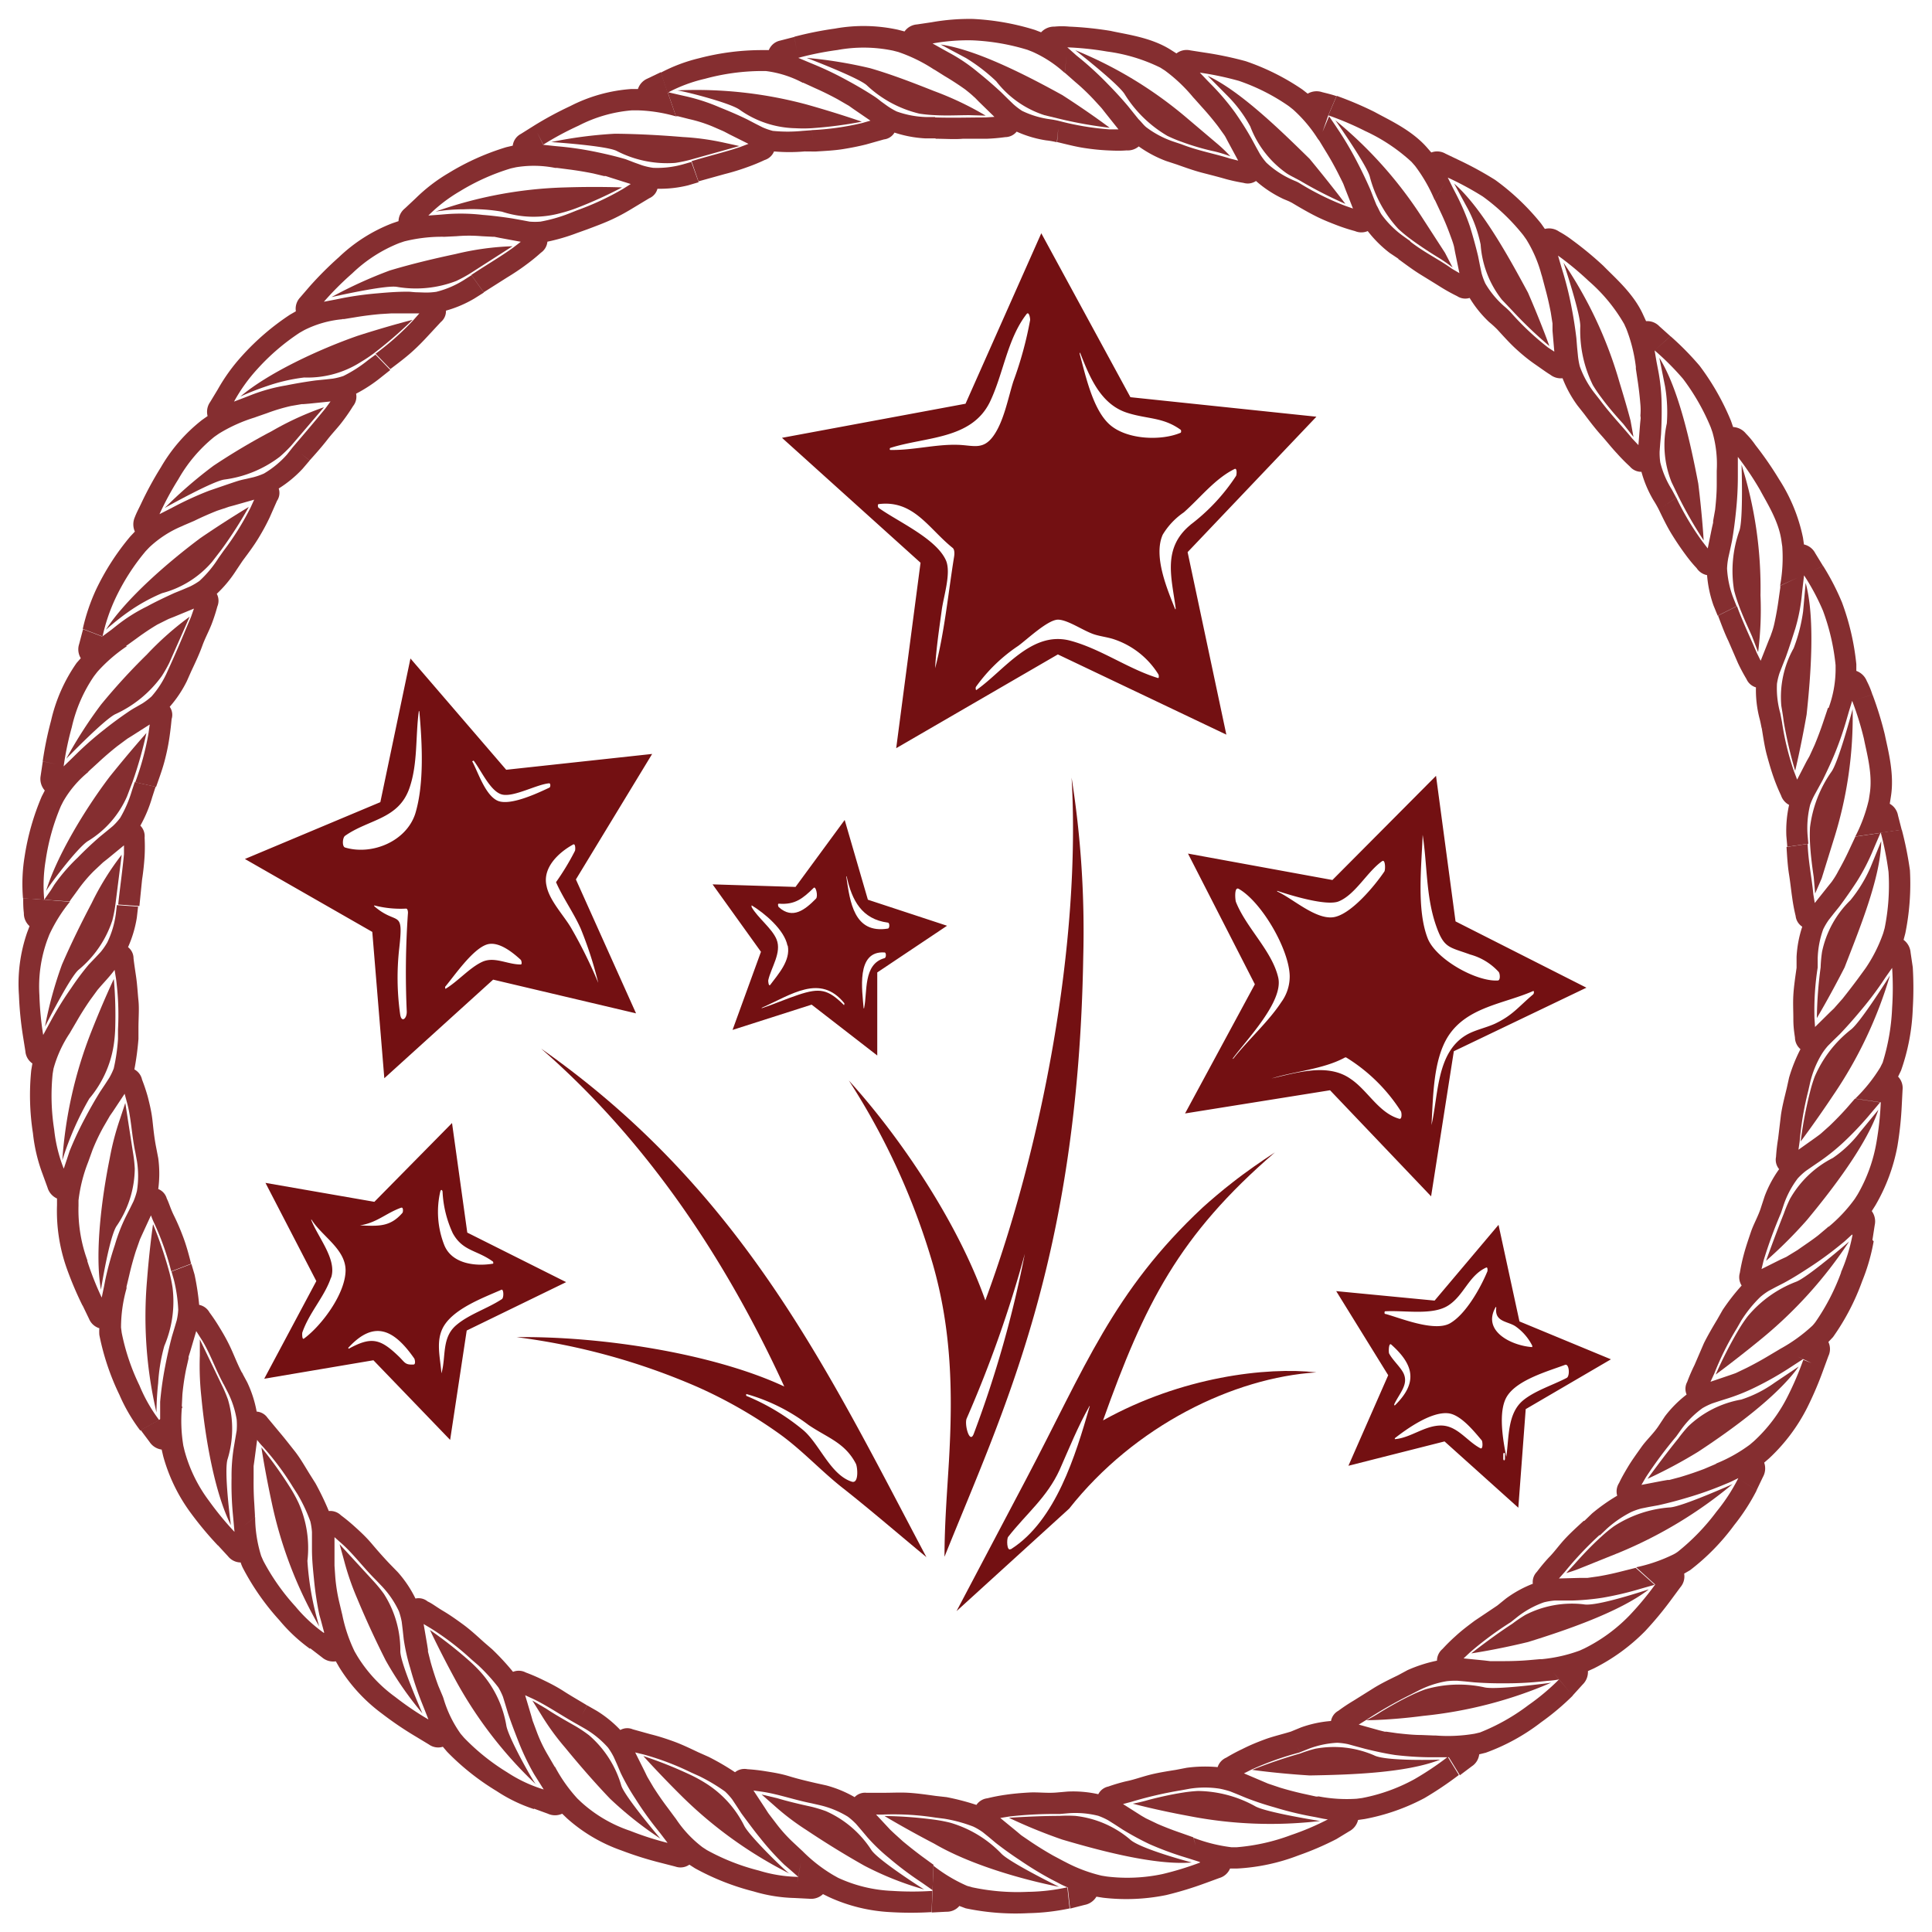
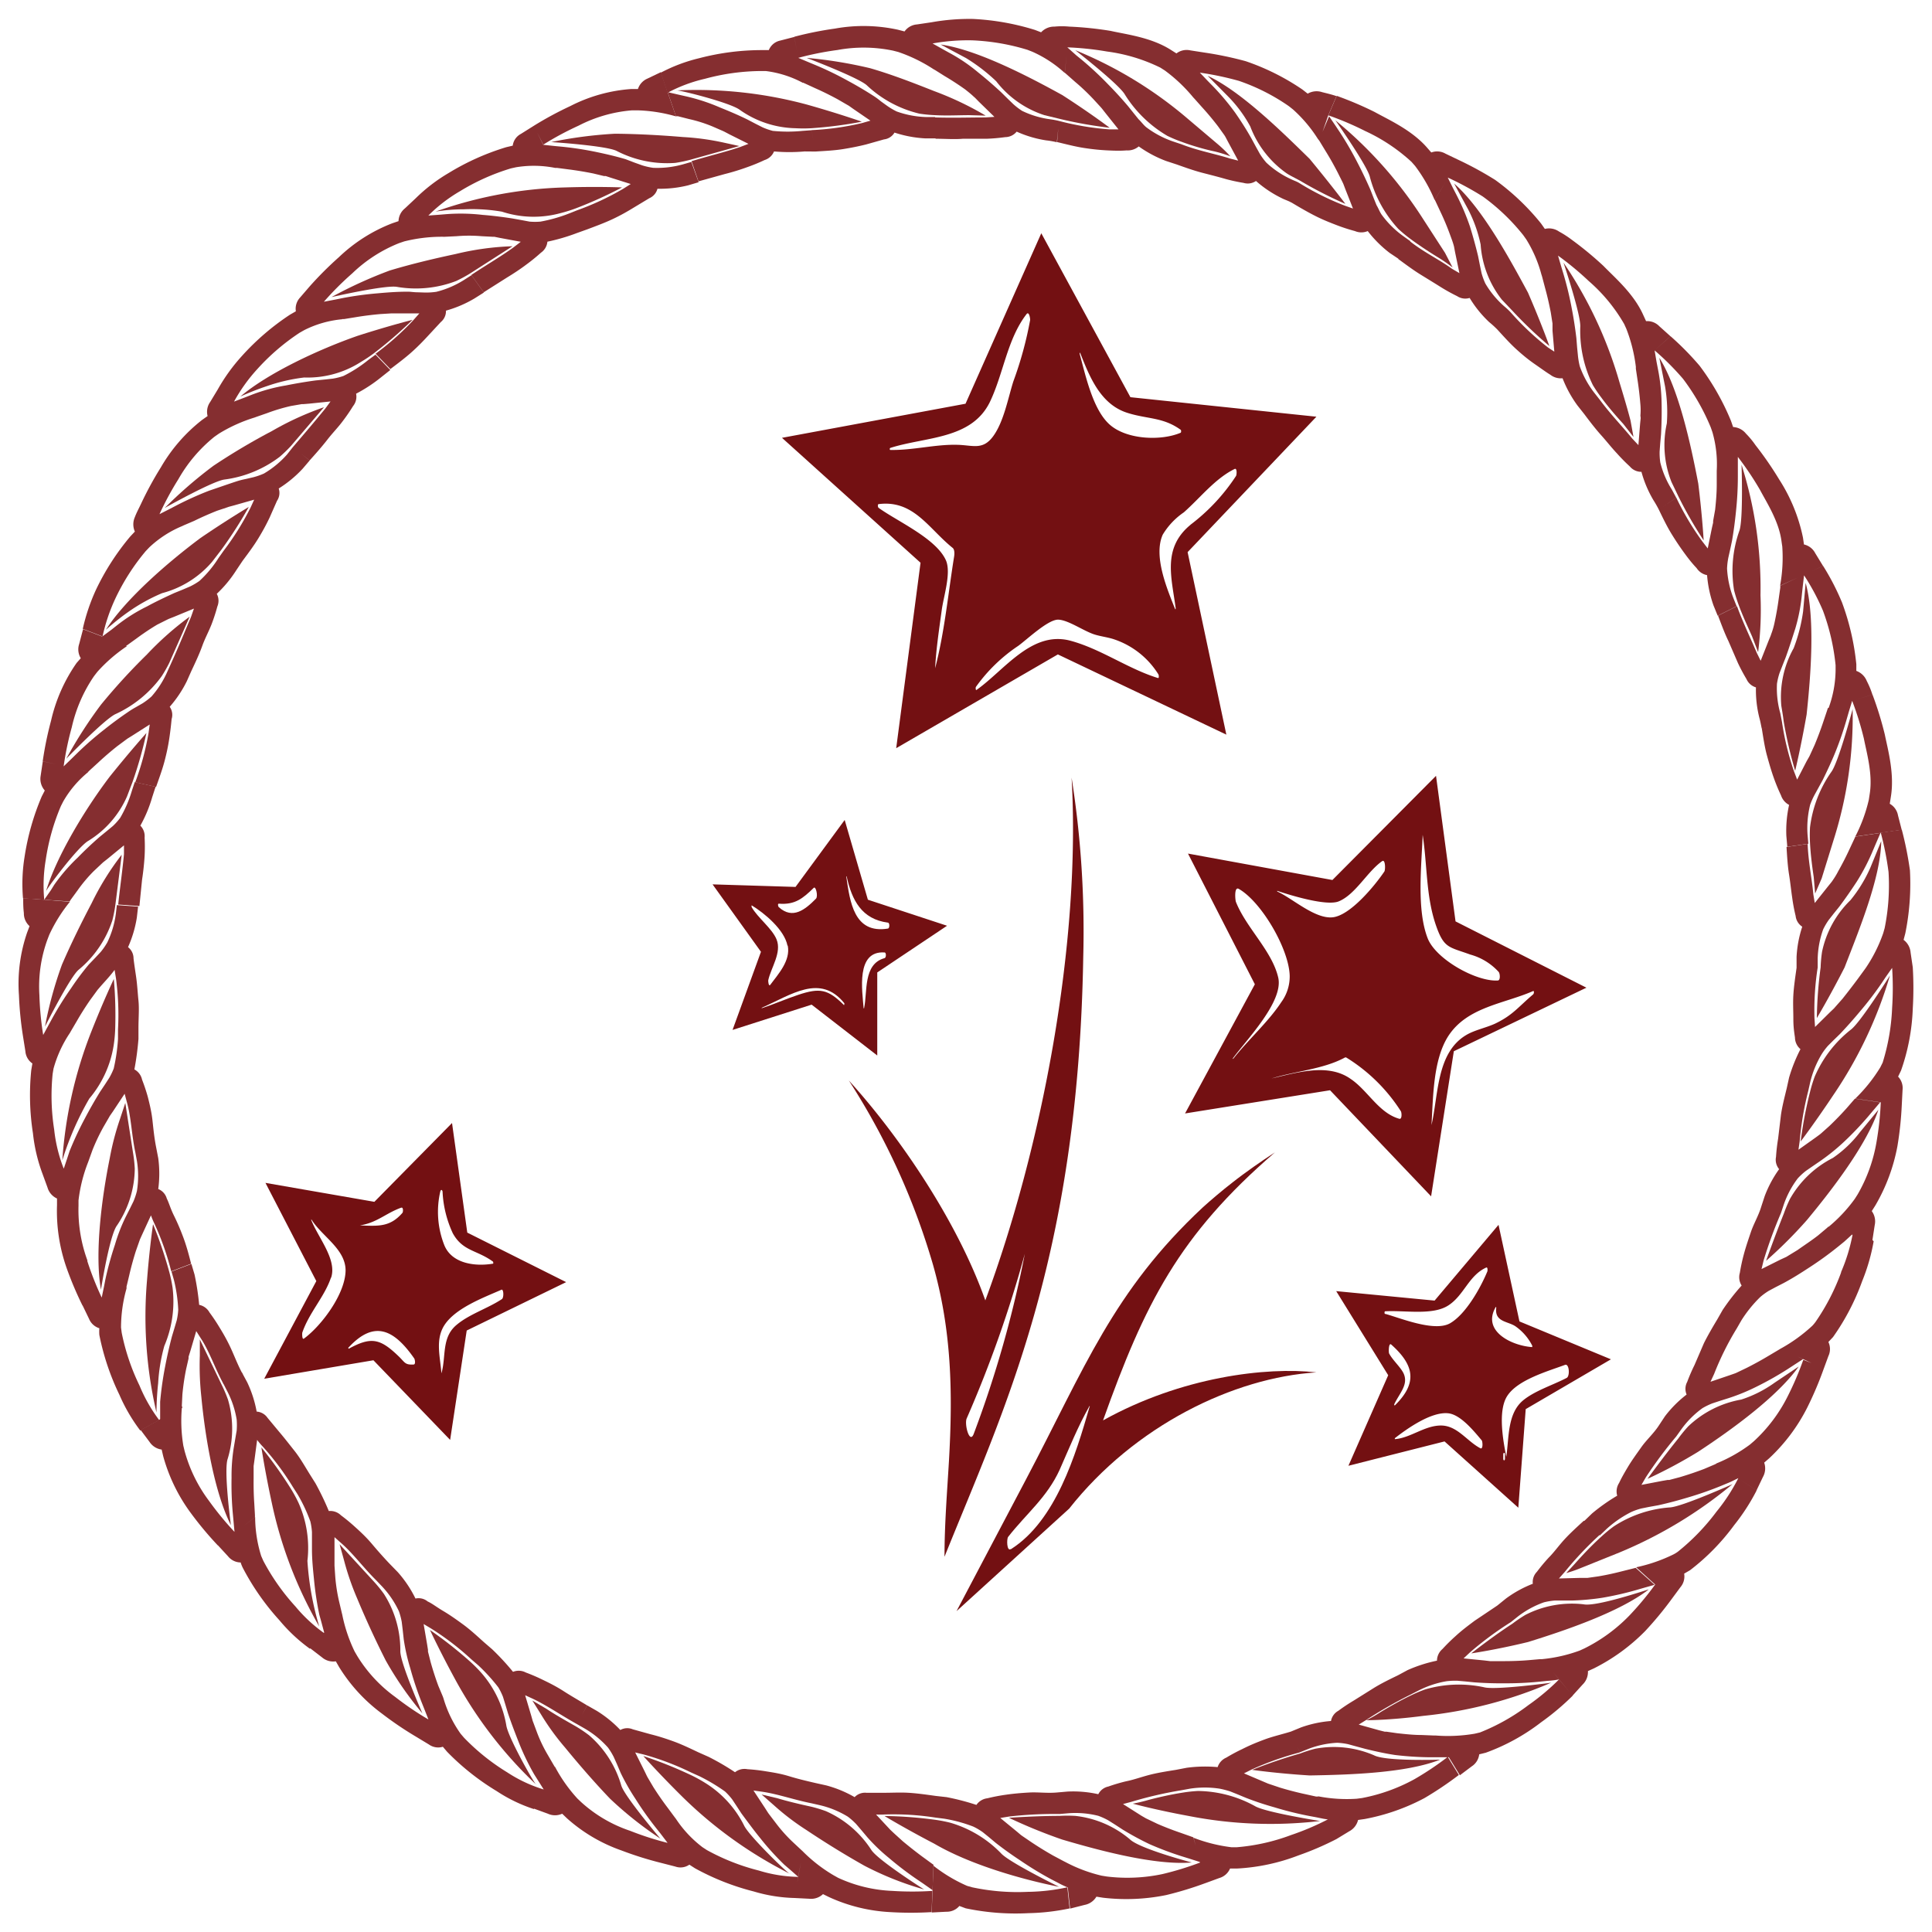
<svg xmlns="http://www.w3.org/2000/svg" width="204" height="204" viewBox="0 0 204 204">
  <defs>
    <style>.cls-1{fill:#852e30;}.cls-2{fill:#731012;}</style>
  </defs>
  <title>xx</title>
  <g id="Layer_2" data-name="Layer 2">
    <path class="cls-1" d="M195.42,108.73a12.69,12.69,0,0,0-3.8,4.94,14.89,14.89,0,0,0-.49,1.59,44.21,44.21,0,0,0-1,5.27s1.52-2,3.45-4.9A45.05,45.05,0,0,0,199.56,103S196.43,108,195.42,108.73Z" />
    <path class="cls-1" d="M196.39,119.55a12.33,12.33,0,0,1-2.86,2.72A10.81,10.81,0,0,0,189,126.6a14.52,14.52,0,0,0-.64,1.53c-.91,2.28-1.88,5-1.88,5a47.69,47.69,0,0,0,4.3-4.29c2.71-3.26,6.34-8,7.56-11.66Z" />
    <path class="cls-1" d="M197.71,130.93l.24-1.56a1.84,1.84,0,0,0-.31-1.49l.38-.6a19.44,19.44,0,0,0,2.33-6.26,36.63,36.63,0,0,0,.46-4.35h0l.08-1.57a1.75,1.75,0,0,0-.47-1.42l.31-.64a22,22,0,0,0,1.24-6.54,36.65,36.65,0,0,0,0-4.36h0l-.23-1.56a1.85,1.85,0,0,0-.74-1.34l.18-.68a26.28,26.28,0,0,0,.49-6.67,36.82,36.82,0,0,0-.86-4.29l-2.22.32a32.51,32.51,0,0,1,.82,4.15A22.76,22.76,0,0,1,199,98l-.15.53a15.75,15.75,0,0,1-1.82,3.64h0l-.12.17-.73,1q-.74,1-1.63,2.12l-.77.87-.12.14-.43.41-1.58,1.56-.06-.93a29,29,0,0,1,.34-5.35h0c0-.32,0-.61,0-.95a9.83,9.83,0,0,1,.58-3.08,7,7,0,0,1,.59-1l.51-.65.62-.77c.67-.9,1.28-1.78,1.84-2.64a22,22,0,0,0,1.72-3.33l.29-.68.48-1.11-2.66.39-.08.19-.52,1.11q-.52,1.14-1.18,2.31a8.32,8.32,0,0,1-.6,1l-.11.16-.38.47-1.41,1.77-.15-.92c-.15-1.67-.53-3.41-.6-5.32l-2.23.32c.06,1,.12,2,.26,2.87s.22,1.69.34,2.5a18.83,18.83,0,0,0,.36,1.91,1.55,1.55,0,0,0,.7,1.14,12.13,12.13,0,0,0-.6,3.18c0,.41,0,.76,0,1.16h0c-.14,1-.29,2-.34,2.88s0,1.7,0,2.53.09,1.41.17,1.95a1.64,1.64,0,0,0,.58,1.23,17.06,17.06,0,0,0-1.2,3l-.25,1.13h0c-.24,1-.48,1.91-.61,2.82l-.3,2.51a18.81,18.81,0,0,0-.22,1.92,1.53,1.53,0,0,0,.33,1.29,12.22,12.22,0,0,0-1.53,2.86l-.36,1.1h0c-.28.94-.8,1.81-1.09,2.67s-.55,1.61-.76,2.41a19.4,19.4,0,0,0-.41,1.91,1.63,1.63,0,0,0,.19,1.34,22.77,22.77,0,0,0-2,2.57l-.57,1h0c-.51.85-1,1.69-1.41,2.51l-1,2.32a18.61,18.61,0,0,0-.77,1.78,1.53,1.53,0,0,0-.06,1.33,12.21,12.21,0,0,0-2.29,2.3l-.66,1,.41.27-.41-.27c-.54.82-1.29,1.49-1.82,2.24s-1,1.39-1.42,2.09-.71,1.22-.94,1.71a1.63,1.63,0,0,0-.2,1.34,19.69,19.69,0,0,0-2.66,1.88l-.84.81,1.67,1.5.69-.66a11.71,11.71,0,0,1,2.61-1.8,6.61,6.61,0,0,1,1.08-.38l.79-.16,1-.18c1.08-.24,2.09-.51,3.05-.8a36.06,36.06,0,0,0,3.61-1.26l.7-.29c.38-.15.72-.34,1.09-.51h0a19.48,19.48,0,0,1-2.3,3.53,23,23,0,0,1-4.08,4.23,3.21,3.21,0,0,1-.47.29,16.81,16.81,0,0,1-3.94,1.36l2,1.81,1.33,1.19-1.32-1.18a32.21,32.21,0,0,1-2.7,3.25,17.35,17.35,0,0,1-4.76,3.49l-.5.23a15.91,15.91,0,0,1-4,.91l0,0-.2,0-1.24.11c-.85.07-1.74.1-2.67.1l-1.17,0h-.19l-.59-.07-2.21-.22.68-.64a35.67,35.67,0,0,1,4.31-3.19l-1.15-1.38,1.15,1.38.74-.59a9.87,9.87,0,0,1,2.75-1.5,7.12,7.12,0,0,1,1.15-.19l.83,0h1a25.93,25.93,0,0,0,3.18-.29,34.13,34.13,0,0,0,3.64-.83l.72-.21,1.17-.33-2-1.79-.2.05-1.2.3c-.81.21-1.66.4-2.55.55l-1.13.16-.18,0-.58,0-2.26.06.62-.7a36.33,36.33,0,0,1,3.68-3.9l-1.67-1.5c-.73.67-1.46,1.33-2.07,2s-1.07,1.33-1.65,1.91a19,19,0,0,0-1.24,1.49,1.54,1.54,0,0,0-.43,1.26A12.18,12.18,0,0,0,159,168.8l-.9.73h0l-2.4,1.61c-.69.52-1.34,1-2,1.61a19.43,19.43,0,0,0-1.39,1.37,1.64,1.64,0,0,0-.58,1.23,15.19,15.19,0,0,0-3.11,1l-1,.54h0c-.89.43-1.77.86-2.55,1.34l-2.14,1.34a18.83,18.83,0,0,0-1.61,1.07,1.54,1.54,0,0,0-.78,1.08,12.15,12.15,0,0,0-3.17.68l-1.07.44h0c-.94.29-1.91.51-2.77.83s-1.58.62-2.33,1a19.29,19.29,0,0,0-1.72.92,1.64,1.64,0,0,0-.91,1,14.62,14.62,0,0,0-3.27.07l-1.14.22h0c-1,.16-1.95.31-2.83.54s-1.63.51-2.44.67a18.89,18.89,0,0,0-1.86.55,1.54,1.54,0,0,0-1.06.81,12.2,12.2,0,0,0-3.23-.28l-1.15.1h0c-1,.09-2-.05-2.89,0s-1.7.12-2.52.24a19.44,19.44,0,0,0-1.92.37,1.63,1.63,0,0,0-1.16.7,25.74,25.74,0,0,0-3.15-.82l-1.16-.13h0c-1-.14-2-.28-2.87-.33s-1.7,0-2.54,0H91.48a1.51,1.51,0,0,0-1.24.46,12.31,12.31,0,0,0-3-1.24l-1.13-.25-.19,1,.19-1c-1-.23-1.91-.45-2.79-.72s-1.66-.39-2.47-.52a19.29,19.29,0,0,0-1.93-.22,1.6,1.6,0,0,0-1.31.32,26.25,26.25,0,0,0-2.8-1.63l-1.06-.47h0c-.89-.42-1.78-.85-2.64-1.16s-1.61-.55-2.42-.75l-1.87-.52a1.5,1.5,0,0,0-1.32.07A12.32,12.32,0,0,0,63,180.64l-1-.57-.54,1,.53-1c-.84-.51-1.7-1-2.46-1.49s-1.47-.85-2.22-1.21a19.36,19.36,0,0,0-1.79-.77,1.6,1.6,0,0,0-1.35-.07,26.44,26.44,0,0,0-2.2-2.38l-.88-.76h0c-.73-.66-1.46-1.33-2.2-1.87s-1.39-1-2.1-1.42-1.16-.79-1.63-1a1.51,1.51,0,0,0-1.29-.31A12.34,12.34,0,0,0,42,166l-.81-.83h0c-.68-.71-1.33-1.45-1.92-2.15s-1.17-1.24-1.78-1.79A19.18,19.18,0,0,0,36,160a1.61,1.61,0,0,0-1.28-.45,29.61,29.61,0,0,0-1.41-2.93l-.63-1h0c-.52-.84-1-1.69-1.58-2.42s-1.05-1.34-1.61-2l-1.24-1.49a1.52,1.52,0,0,0-1.15-.66,12.29,12.29,0,0,0-1-3.1l-.54-1-2,1.1.43.84a9.94,9.94,0,0,1,1,3,7.21,7.21,0,0,1,0,1.17l-.14.82-.17,1a18.84,18.84,0,0,0-.23,3.15,34.36,34.36,0,0,0,.13,3.75l.07.75.11,1.22h0a32.19,32.19,0,0,1-2.68-3.26,15.54,15.54,0,0,1-2.59-5.29l-.13-.54a16.09,16.09,0,0,1-.15-4.1l-2.36,1.33-2,1.1.94,1.26a1.82,1.82,0,0,0,1.28.81l.16.69a18.17,18.17,0,0,0,2.91,6A36.62,36.62,0,0,0,23,163.18l.9-.7-.89.69,1.06,1.15a1.73,1.73,0,0,0,1.34.66,3.8,3.8,0,0,0,.27.65,26.13,26.13,0,0,0,3.83,5.46,17.37,17.37,0,0,0,3.21,3l1.56-1.61a15.79,15.79,0,0,1-3.09-2.86,23,23,0,0,1-3.39-4.82l-.22-.5a14,14,0,0,1-.64-4.11l-1.18.91,1.16-.9,0-.21-.07-1.24c-.06-.84-.08-1.71-.07-2.63l0-1.14v-.18l.08-.57.29-2.19a7.64,7.64,0,0,0,.6.71A28.91,28.91,0,0,1,30.92,157l.87-.67-.87.67.51.8a17,17,0,0,1,1.34,2.85,6.65,6.65,0,0,1,.17,1.13v1.78c0,1.11.11,2.16.21,3.16a33.36,33.36,0,0,0,.57,3.79l.2.71.31,1.16.63-.65-.63.65L32.7,174,34,175a1.82,1.82,0,0,0,1.46.42l.35.61a17.56,17.56,0,0,0,4.52,4.91,36.6,36.6,0,0,0,3.62,2.45h0l1.34.81a1.67,1.67,0,0,0,1.47.24l.45.53a26.17,26.17,0,0,0,5.23,4.15,16.29,16.29,0,0,0,3.93,1.9l.49-1-.49.95,1.48.54a1.81,1.81,0,0,0,1.51,0l.51.49a17.09,17.09,0,0,0,5.75,3.39,36.64,36.64,0,0,0,4.17,1.31h0l1.52.39a1.64,1.64,0,0,0,1.48-.2l.59.38a26.17,26.17,0,0,0,6.21,2.45,16.42,16.42,0,0,0,4.31.69h0l1.57.08A1.82,1.82,0,0,0,86.9,200l.63.31A17.65,17.65,0,0,0,94,201.9a36.68,36.68,0,0,0,4.37,0l.08-2.24a32.24,32.24,0,0,1-4.22,0,15.07,15.07,0,0,1-5.73-1.38L88,198a16.12,16.12,0,0,1-3.24-2.52v0l-.15-.14-.89-.83a15.83,15.83,0,0,1-1.79-2l-.71-.93-.11-.15-.32-.5-1.23-1.87.92.13c1.66.24,3.34.85,5.21,1.22h0l.92.21a10,10,0,0,1,2.91,1.2,7.14,7.14,0,0,1,.88.78l.54.63.64.76a19.08,19.08,0,0,0,2.27,2.18,34.42,34.42,0,0,0,3,2.29l.62.42,1,.7.1-2.68-.17-.12-1-.73q-1-.74-2.06-1.62l-.85-.77-.13-.12L94,193.2l-1.5-1.61a7.82,7.82,0,0,0,.93,0,28.89,28.89,0,0,1,5.35.33h0l.94.12a15.28,15.28,0,0,1,3.05.83,6.57,6.57,0,0,1,1,.59l.63.51.74.62c.87.68,1.73,1.29,2.57,1.84a36,36,0,0,0,3.28,2l.68.35a9.43,9.43,0,0,0,1.09.52l-.11-1,.1,1,.24,2.23,1.53-.39a1.84,1.84,0,0,0,1.25-.87l.69.11a21.11,21.11,0,0,0,6.68-.28,36.78,36.78,0,0,0,4.19-1.28l-.57-2.17a32.23,32.23,0,0,1-4,1.23,17.92,17.92,0,0,1-5.9.26l-.55-.09a15.88,15.88,0,0,1-3.82-1.44v0l-.18-.09-1.09-.58q-1.12-.63-2.28-1.4l-1-.68-.15-.11-.45-.38-1.72-1.41.92-.15a41.91,41.91,0,0,1,5.35-.27l-.08-.71.08.71.94-.08a9.86,9.86,0,0,1,3.13.27,7,7,0,0,1,1.06.48l.7.44.83.54a30.9,30.9,0,0,0,2.82,1.53,33.86,33.86,0,0,0,3.49,1.31l.71.22,1.16.37L126,194l-.2-.07-1.16-.41c-.79-.27-1.6-.58-2.43-.94l-1-.48L121,192l-.5-.29-1.92-1.22.9-.24a41.48,41.48,0,0,1,5.22-1.21l0-.19,0,.19.93-.17a10.21,10.21,0,0,1,3.17,0,9.76,9.76,0,0,1,1.11.29l.75.3.89.37c1,.39,2,.72,3,1a35.72,35.72,0,0,0,3.7.92l.75.14c.4.08.81.18,1.21.22h0a27.69,27.69,0,0,1-3.88,1.65,21.14,21.14,0,0,1-5.74,1.29l-.56,0a16.72,16.72,0,0,1-4-1l.68,2.62.57,2.17,1.47-.54a1.75,1.75,0,0,0,1.13-1l.71,0a21.08,21.08,0,0,0,6.52-1.39,31.28,31.28,0,0,0,4-1.72h0l1.35-.82a1.85,1.85,0,0,0,.94-1.2l.7-.1a22,22,0,0,0,6.31-2.21,36.74,36.74,0,0,0,3.63-2.44l-1.17-1.91a32.25,32.25,0,0,1-3.51,2.35,18.77,18.77,0,0,1-5.57,2l-.55.07a15.85,15.85,0,0,1-4.07-.26l.37.87-.36-.84-.2,0-1.23-.27q-1.25-.27-2.58-.67l-1.1-.37-.18-.06-.54-.23-2-.85.84-.42a31.67,31.67,0,0,1,5.05-1.79l-.25-.6.25.59.88-.35a9.85,9.85,0,0,1,3.07-.66,7,7,0,0,1,1.16.15l.8.22,1,.27c1.09.27,2.15.5,3.15.65a33.79,33.79,0,0,0,3.72.24h.75l1.22,0-.23-.37.22.36,1.17,1.91,1.25-.94a1.75,1.75,0,0,0,.79-1.27l.69-.17a21.53,21.53,0,0,0,5.84-3.21,26.77,26.77,0,0,0,3.34-2.81l-1.44-1.72a23.91,23.91,0,0,1-3.23,2.71,21.65,21.65,0,0,1-5.12,2.89l-.55.13a16.74,16.74,0,0,1-4.16.19v0h-.21l-1.23-.05c-.84,0-1.7-.09-2.6-.19l-1.12-.16-.18,0-.56-.14-2.19-.61.79-.49a45.65,45.65,0,0,1,4.65-2.66h0l.84-.43a10.21,10.21,0,0,1,3-1,7.9,7.9,0,0,1,1.14-.05l.8.07,1,.1c1.1.08,2.14.11,3.15.1a35.79,35.79,0,0,0,3.81-.18l.76-.08a8.86,8.86,0,0,0,1.21-.15l-.63-.76.63.75,1.43,1.72,1.06-1.17a1.84,1.84,0,0,0,.56-1.42l.64-.29a20.45,20.45,0,0,0,5.4-3.93,36.78,36.78,0,0,0,2.79-3.37h0l.93-1.26a1.75,1.75,0,0,0,.4-1.44l.62-.36a23.35,23.35,0,0,0,4.66-4.76,21.65,21.65,0,0,0,2.37-3.66l-1.72-1.14,1.71,1.13.68-1.42a1.84,1.84,0,0,0,.13-1.51l.53-.46a19.07,19.07,0,0,0,4-5.32,36.73,36.73,0,0,0,1.71-4h0l.54-1.47a1.74,1.74,0,0,0,0-1.49l.49-.52a24.57,24.57,0,0,0,3.08-5.91,20.55,20.55,0,0,0,1.21-4.2ZM45.22,181.54l-.38.54.38-.53a32.05,32.05,0,0,1-3.49-2.37,15,15,0,0,1-4-4.31l-.28-.48a16.17,16.17,0,0,1-1.31-3.89l0,0-.05-.2-.28-1.18a17.78,17.78,0,0,1-.41-2.63l-.08-1.17v-.78c0-.75,0-1.51,0-2.23l.7.62c1.27,1.11,2.32,2.56,3.67,3.9h0l.66.69a10,10,0,0,1,1.77,2.61,7.28,7.28,0,0,1,.3,1.13l.1.83.11,1a20.78,20.78,0,0,0,.69,3.06,34.56,34.56,0,0,0,1.19,3.57l.28.7.45,1.14.67-.93Zm8.35,5.61A23,23,0,0,1,49,183.49l-.36-.42a12.43,12.43,0,0,1-1.81-3.73l0,0-.07-.2L46.28,178q-.44-1.19-.81-2.5l-.28-1.11,0-.18-.09-.57-.37-2.16.8.48a28.88,28.88,0,0,1,4.25,3.26h0l.72.62a19.46,19.46,0,0,1,2.12,2.33,6.75,6.75,0,0,1,.49,1l.24.78.28.93c.35,1.05.72,2,1.11,3a26,26,0,0,0,1.65,3.45l.39.62.63,1h0A14.87,14.87,0,0,1,53.57,187.15Zm12.89,6.14a14.56,14.56,0,0,1-5.09-3l-.4-.38a16.16,16.16,0,0,1-2.37-3.36l-.76,1.48.75-1.45-.11-.18-.61-1.05A15.13,15.13,0,0,1,56.73,183l-.41-1.1-.07-.18-.16-.57L55.45,179l.85.39c1.52.73,3,1.76,4.64,2.67h0l.82.47a10,10,0,0,1,2.44,2,7.29,7.29,0,0,1,.61,1l.34.76.39.92a23.39,23.39,0,0,0,1.55,2.72A34.51,34.51,0,0,0,69.26,193l.47.59.76,1h0A32.11,32.11,0,0,1,66.47,193.29Zm13.79.77a28.68,28.68,0,0,0,2.57,2.84l.56.48.9.79.29-1.55-.28,1.55-.11.58.1-.57a15,15,0,0,1-4.16-.67,23,23,0,0,1-5.48-2.16l-.46-.3a12.23,12.23,0,0,1-2.81-3v0l-.13-.17-.74-1q-.76-1-1.5-2.16l-.59-1-.09-.16-.25-.52-1-2,.91.22a28.86,28.86,0,0,1,5,1.9h0l.87.39a19.48,19.48,0,0,1,2.7,1.61,6.73,6.73,0,0,1,.77.85l.45.68.53.81C79,192.44,79.61,193.28,80.25,194.06Zm110.16-50.48a32.25,32.25,0,0,1-1.66,3.88,16.38,16.38,0,0,1-3.55,4.71l-.42.36a16,16,0,0,1-3.56,2l1.72,1.14-1.7-1.13-.18.09-1.13.48q-1.2.46-2.54.86l-1.13.3-.18,0-.58.1-2.18.42.47-.81a44.92,44.92,0,0,1,3.2-4.3h0l.55-.77a9.91,9.91,0,0,1,2.22-2.22,7.14,7.14,0,0,1,1.05-.51l.79-.26.95-.3a21.1,21.1,0,0,0,2.94-1.21,34.15,34.15,0,0,0,3.26-1.84l.63-.41,1-.65-.61-.29.61.28.89.42Zm4-9.24a23,23,0,0,1-2.7,5.23,3.86,3.86,0,0,1-.35.42,16.84,16.84,0,0,1-3.39,2.44h0l-.18.11-1.06.63q-1.08.65-2.29,1.26l-1,.48-.17.08-.54.19-2.12.72.39-.84a30.46,30.46,0,0,1,2.39-4.8h0l.47-.82a13.37,13.37,0,0,1,2-2.48,6.65,6.65,0,0,1,.92-.67l.71-.38.86-.44c1-.54,1.86-1.09,2.7-1.64a35.9,35.9,0,0,0,3.1-2.25l.59-.48.89-.81-2.57-.77-.15.14-.94.79c-.68.53-1.4,1-2.18,1.55l-1,.61-.16.1L188,133l-2,1,.22-.91a48.53,48.53,0,0,1,1.83-5l-1.5-.45,1.5.45.3-.9a9.88,9.88,0,0,1,1.48-2.77,7.1,7.1,0,0,1,.86-.79l.68-.47.82-.56a22,22,0,0,0,2.48-2,33.92,33.92,0,0,0,2.58-2.7l.48-.57.79-.93-2.66-.39-.14.16L195,117q-.84.94-1.82,1.88l-.85.76-.14.12-.46.34-1.83,1.3.13-.92a33.15,33.15,0,0,1,.9-5.28h0l.21-.93a10.51,10.51,0,0,1,1.2-2.94,6.48,6.48,0,0,1,.68-.91l.57-.57.69-.67c.76-.8,1.45-1.58,2.09-2.35a35.69,35.69,0,0,0,2.3-3l.42-.63.7-1a31.93,31.93,0,0,1,0,4.21,22.44,22.44,0,0,1-1,5.79l-.25.5A16.78,16.78,0,0,1,195.9,116l2.68.39.94.14-.93-.14a32.21,32.21,0,0,1-.45,4.2,16.51,16.51,0,0,1-2,5.54l-.3.47a15.92,15.92,0,0,1-2.83,3l2.59.78.13,0-.12,0A18.6,18.6,0,0,1,194.39,134.34Z" />
-     <path class="cls-1" d="M184.53,139a15.06,15.06,0,0,0-.93,1.38,44.14,44.14,0,0,0-2.44,4.76s2-1.46,4.73-3.69a46.05,46.05,0,0,0,9.36-10.36s-4.47,3.88-5.65,4.27A12.41,12.41,0,0,0,184.53,139Z" />
    <path class="cls-1" d="M183.86,147.78a10.81,10.81,0,0,0-5.6,2.83,14.51,14.51,0,0,0-1.05,1.28c-1.55,1.91-3.25,4.26-3.25,4.26a51,51,0,0,0,5.35-2.86c3.55-2.33,8.36-5.82,10.62-9L187.38,146A12.72,12.72,0,0,1,183.86,147.78Z" />
    <path class="cls-1" d="M167.22,169.4a10.75,10.75,0,0,0-6.16,1.12,14.51,14.51,0,0,0-1.37.93c-2.07,1.34-4.34,3.13-4.34,3.13s2.54-.36,6-1.2c4-1.24,9.68-3.18,12.74-5.55C174,167.83,168.59,169.68,167.22,169.4Z" />
    <path class="cls-1" d="M165.38,166.1a14.24,14.24,0,0,0,1.61-.56l4-1.61a46.41,46.41,0,0,0,11.95-7.22s-5.4,2.42-6.64,2.46a12.45,12.45,0,0,0-5.9,2,14.77,14.77,0,0,0-1.29,1.06c-.92.83-1.84,1.79-2.53,2.56S165.38,166.1,165.38,166.1Z" />
    <path class="cls-1" d="M156.71,178.16a12.64,12.64,0,0,0-6.24.23,14.73,14.73,0,0,0-1.53.65c-1.11.53-2.27,1.2-3.15,1.73a14.18,14.18,0,0,1-1.52.87s2.53,0,6-.46a45.58,45.58,0,0,0,13.51-3.5S157.91,178.48,156.71,178.16Z" />
    <path class="cls-1" d="M145.08,185.34a10.7,10.7,0,0,0-6.21-.69,14.37,14.37,0,0,0-1.58.5,52.45,52.45,0,0,0-5.07,1.73s2.53.37,6.06.59c4.2-.07,10.2-.25,13.79-1.67C152.07,185.8,146.31,186,145.08,185.34Z" />
    <path class="cls-1" d="M139.39,192.28s-5.83-.92-6.89-1.58a12.76,12.76,0,0,0-6-1.59,14.88,14.88,0,0,0-1.66.18c-1.22.19-2.52.49-3.52.75a17.24,17.24,0,0,1-1.71.41s2.43.66,5.86,1.29A44.89,44.89,0,0,0,139.39,192.28Z" />
    <path class="cls-1" d="M113.54,191.74a14.49,14.49,0,0,0-1.66,0c-2.46,0-5.35.2-5.35.2a55,55,0,0,0,5.63,2.3c4,1.18,9.83,2.74,13.68,2.42,0,0-5.56-1.46-6.55-2.46A10.76,10.76,0,0,0,113.54,191.74Z" />
    <path class="cls-1" d="M102.65,199.28l-.53-.15A16.28,16.28,0,0,1,98.56,197l-.1,2.7-.08,2.24,1.56-.08a1.73,1.73,0,0,0,1.36-.61l.67.25a25.74,25.74,0,0,0,6.64.51,23,23,0,0,0,4.33-.5l-.24-2.23a20.69,20.69,0,0,1-4.19.48A22.93,22.93,0,0,1,102.65,199.28Z" />
    <path class="cls-1" d="M105.7,195.69a12.25,12.25,0,0,0-5.33-3.22,14.85,14.85,0,0,0-1.64-.32,44.16,44.16,0,0,0-5.34-.4s2.14,1.3,5.25,2.92c3.83,2.24,9.31,3.79,13.19,4.56C111.83,199.23,106.52,196.62,105.7,195.69Z" />
    <path class="cls-1" d="M92,195.33a11,11,0,0,0-4.79-4.09,14.65,14.65,0,0,0-1.59-.48c-1.2-.26-2.5-.57-3.49-.87l-1.71-.41,1.3,1.14a26.12,26.12,0,0,0,3.44,2.62c1.78,1.19,3.92,2.53,6.11,3.76a33,33,0,0,0,6.31,2.51S92.7,196.42,92,195.33Z" />
    <path class="cls-1" d="M74.4,188.22a14.87,14.87,0,0,0-1.47-.8,44.09,44.09,0,0,0-5-2s1.67,1.88,4.17,4.35a45,45,0,0,0,11.34,8.1c-.07.14-4.35-4-4.87-5.11A11.19,11.19,0,0,0,74.4,188.22Z" />
    <path class="cls-1" d="M62.19,183.22a14.53,14.53,0,0,0-1.38-.93c-1.07-.61-2.23-1.26-3.09-1.84l-1.51-.89.92,1.47a26,26,0,0,0,2.54,3.5c1.36,1.66,3,3.57,4.74,5.39a38.84,38.84,0,0,0,5.32,4.22s-3.78-4.45-4.13-5.61A11.07,11.07,0,0,0,62.19,183.22Z" />
    <path class="cls-1" d="M50.79,176.6a15,15,0,0,0-1.18-1.18,44.19,44.19,0,0,0-4.21-3.31s1.06,2.28,2.74,5.36a44.48,44.48,0,0,0,8.51,11c-.1.11-3-5-3.19-6.29A11.27,11.27,0,0,0,50.79,176.6Z" />
    <path class="cls-1" d="M40.53,168.29A14.57,14.57,0,0,0,39.48,167l-3.62-3.94.46,1.67a28.3,28.3,0,0,0,1.41,4.09c.83,2,1.87,4.28,3,6.51a36.05,36.05,0,0,0,3.87,5.58s-2.35-5.33-2.33-6.57A11,11,0,0,0,40.53,168.29Z" />
    <path class="cls-1" d="M32.46,164.81a11.67,11.67,0,0,0-.95-6.15,15,15,0,0,0-.8-1.47,44.18,44.18,0,0,0-3.11-4.36s.37,2.48,1.11,5.91a44.49,44.49,0,0,0,5,13A30.73,30.73,0,0,1,32.46,164.81Z" />
    <path class="cls-1" d="M24.07,147.78a14.51,14.51,0,0,0-.65-1.53l-2.32-4.82,0,1.72a30.08,30.08,0,0,0,.16,4.34c.4,4.26,1.38,10.09,3.12,13.55,0,0-.77-5.74-.34-7A10.9,10.9,0,0,0,24.07,147.78Z" />
    <path class="cls-1" d="M14.73,146.3a23,23,0,0,1-1.88-5.58l-.07-.54a15.12,15.12,0,0,1,.58-4.13h0l0-.2.29-1.21q.28-1.23.69-2.53l.38-1.08.06-.17.24-.53.92-2a8.55,8.55,0,0,0,.36.86,28.8,28.8,0,0,1,1.78,5.05l2.1-.8c-.25-1-.5-1.91-.82-2.77s-.63-1.58-1-2.33-.51-1.31-.75-1.79a1.52,1.52,0,0,0-.9-1,12.29,12.29,0,0,0,0-3.25l-.22-1.14h0c-.2-1-.29-1.94-.39-2.85s-.29-1.68-.49-2.48A19.37,19.37,0,0,0,15,114a1.61,1.61,0,0,0-.81-1.08,30.46,30.46,0,0,0,.43-3.22c0-.42,0-.76,0-1.16h0c0-1,.09-2,0-2.89s-.13-1.7-.25-2.52-.21-1.4-.27-1.93a1.5,1.5,0,0,0-.58-1.19,12.41,12.41,0,0,0,.93-3.13l.13-1.15-2.24-.16-.11.94a10,10,0,0,1-.9,3,7.31,7.31,0,0,1-.69,1l-.57.61-.69.72a27.69,27.69,0,0,0-1.87,2.5,34.48,34.48,0,0,0-2,3.2l-.36.66-.59,1.08h0a32.17,32.17,0,0,1-.4-4.2A14.49,14.49,0,0,1,5,99.23l.2-.52a16.28,16.28,0,0,1,2.18-3.49L4.68,95l-2.23-.16c0,.52,0,1,.07,1.57a1.8,1.8,0,0,0,.6,1.38l-.25.66A16.6,16.6,0,0,0,2,105.08a36.53,36.53,0,0,0,.43,4.35h0L2.68,111a1.72,1.72,0,0,0,.74,1.29L3.3,113a26.12,26.12,0,0,0,.18,6.67,17.4,17.4,0,0,0,1,4.25h0l.54,1.48a1.82,1.82,0,0,0,1,1.15l0,.7a18.13,18.13,0,0,0,1,6.6,36.66,36.66,0,0,0,1.69,4l1.46-.56-1.45.55.68,1.41a1.73,1.73,0,0,0,1.09,1,4.61,4.61,0,0,0,0,.71,26.14,26.14,0,0,0,2.12,6.32,18.21,18.21,0,0,0,2.2,3.77l2-1.1A16.56,16.56,0,0,1,14.73,146.3Zm-8-22.93-.82.18.81-.18a15.86,15.86,0,0,1-1-4.1,23,23,0,0,1-.16-5.89l.09-.54a12.85,12.85,0,0,1,1.73-3.77h0l.1-.18.63-1.07q.63-1.1,1.41-2.23l.68-.93.11-.15.38-.44c.48-.54,1-1.09,1.41-1.66l.15.93a29,29,0,0,1,.21,5.36h0c0,.32,0,.61,0,1a19.36,19.36,0,0,1-.45,3.12,6.68,6.68,0,0,1-.48,1l-.44.68-.54.81c-.58.94-1.1,1.86-1.57,2.75a36,36,0,0,0-1.63,3.48l-.23.7-.38,1.14L8.17,123Zm2.51,9.75a15.5,15.5,0,0,1-.95-5.82l0-.55a16.07,16.07,0,0,1,1-4h0l.07-.19.41-1.14A21,21,0,0,1,10.92,119l.58-1,.09-.16.34-.49,1.23-1.86.24.9c.46,1.62.49,3.42.89,5.28h0l.17.93a10,10,0,0,1,0,3.15,7.14,7.14,0,0,1-.37,1.11l-.37.75-.45.89a18.18,18.18,0,0,0-1.14,2.95,34.32,34.32,0,0,0-1,3.63l-.14.73-.25,1.2h0A32.18,32.18,0,0,1,9.21,133.13Z" />
    <path class="cls-1" d="M19.2,148.43l.06-1.21a25.74,25.74,0,0,1,.39-2.64l.26-1.14,0-.18.18-.57.63-2.14.5.79c.92,1.41,1.47,3.12,2.38,4.8l2-1.1c-.47-.86-.82-1.79-1.2-2.62s-.77-1.52-1.2-2.22a19.24,19.24,0,0,0-1.08-1.62,1.61,1.61,0,0,0-1.09-.8,27.26,27.26,0,0,0-.49-3.21l-.33-1.11-2.1.8.26.91a16.14,16.14,0,0,1,.45,3.12,6.66,6.66,0,0,1-.16,1.13l-.23.78-.28.93c-.28,1.07-.51,2.1-.7,3.09a36,36,0,0,0-.54,3.8l0,.74,0,1.2,2.34-1.32Z" />
    <path class="cls-1" d="M12.35,129.4a10.91,10.91,0,0,0,1.88-6,14.52,14.52,0,0,0-.18-1.65l-.82-5.29-.54,1.64a28.32,28.32,0,0,0-1.1,4.19c-.85,4.19-1.61,10.06-.93,13.88C10.66,136.17,11.56,130.45,12.35,129.4Z" />
    <path class="cls-1" d="M15.52,135.23a44.64,44.64,0,0,0,1,13.91s0-1.47.18-3.09a18.5,18.5,0,0,1,.65-3.93,12,12,0,0,0,.87-6.16,15,15,0,0,0-.34-1.63,44.1,44.1,0,0,0-1.72-5.07S15.79,131.74,15.52,135.23Z" />
    <path class="cls-1" d="M12,110.39a14.89,14.89,0,0,0,.16-1.66,44.26,44.26,0,0,0-.14-5.36s-1.08,2.27-2.37,5.54a45.44,45.44,0,0,0-3.07,13.61A31.57,31.57,0,0,1,9.43,116,11.45,11.45,0,0,0,12,110.39Z" />
    <path class="cls-1" d="M6.54,101.86a41.65,41.65,0,0,0-1.79,6.54s2.62-5.21,3.55-6a11.34,11.34,0,0,0,3.56-5.21,14.46,14.46,0,0,0,.32-1.63l.67-5.31a29,29,0,0,0-3.18,5.13C8.67,97.28,7.54,99.55,6.54,101.86Z" />
    <path class="cls-1" d="M7.47,95l.73-1a15.82,15.82,0,0,1,1.68-2l.86-.81.14-.13.47-.37,1.74-1.43,0,.93c-.15,1.67-.41,3.42-.61,5.32l2.24.16L15,92.89c.13-.85.22-1.69.27-2.51a19.1,19.1,0,0,0,0-1.94,1.58,1.58,0,0,0-.45-1.26,14.22,14.22,0,0,0,1.25-3l.36-1.11-2.2-.49-.3.9a12.86,12.86,0,0,1-1.24,2.88,6.76,6.76,0,0,1-.77.86l-.63.52-.76.62c-.84.73-1.61,1.46-2.32,2.19a19,19,0,0,0-2.48,2.87L5.37,94l-.7,1,2.68.19Z" />
    <path class="cls-1" d="M4.84,94.17c-.13-.05,3.36-4.77,4.51-5.4a10.4,10.4,0,0,0,4.06-4.67L14,82.55a44.17,44.17,0,0,0,1.46-5.15S13.8,79.25,11.59,82C9,85.41,5.94,90.45,4.84,94.17Z" />
    <path class="cls-1" d="M12.22,75.39a12.37,12.37,0,0,0,4.86-4A14.79,14.79,0,0,0,17.87,70c1-2.26,2.16-4.89,2.16-4.89a32.51,32.51,0,0,0-4.52,4,65.91,65.91,0,0,0-4.85,5.3A46.92,46.92,0,0,0,7,80.11S11.09,75.88,12.22,75.39Z" />
    <path class="cls-1" d="M17.12,62.63a10.45,10.45,0,0,0,5.26-3.29l1-1.3a44.37,44.37,0,0,0,2.89-4.51s-2.17,1.28-5.09,3.27c-3.41,2.54-7.91,6.43-10,9.7,0,0,1.1-1,2.37-1.89A19,19,0,0,1,17.12,62.63Z" />
    <path class="cls-1" d="M28.46,54.67l.79-1.79a1.48,1.48,0,0,0,.18-1.3,12.46,12.46,0,0,0,2.52-2.08l.75-.88-.91-.71.91.7c.66-.73,1.31-1.47,1.87-2.19s1.12-1.28,1.61-1.94a19.13,19.13,0,0,0,1.1-1.6,1.58,1.58,0,0,0,.32-1.31,15.87,15.87,0,0,0,2.7-1.78l.91-.72-1.56-1.62L38.9,38a14.12,14.12,0,0,1-2.64,1.7,6.77,6.77,0,0,1-1.12.28l-.81.09-1,.1c-1.11.15-2.15.33-3.15.53a18.36,18.36,0,0,0-3.64,1l-.69.27-1.13.43,1.27,1-1.26-1-.88-.68.87.67a17.63,17.63,0,0,1,2.46-3.43,23.09,23.09,0,0,1,4.48-3.84l.48-.27a11.15,11.15,0,0,1,4-1.14l-1.25-1.3,1.23,1.28.21,0,1.23-.2c.84-.14,1.71-.25,2.62-.33l1.15-.07h.18l.58,0,2.19,0-.62.7a28.88,28.88,0,0,1-4,3.56l1.56,1.62c.79-.6,1.58-1.19,2.26-1.8s1.23-1.18,1.79-1.79L46.55,34a1.49,1.49,0,0,0,.54-1.2,12.41,12.41,0,0,0,3-1.28l1-.63-1.31-1.83-.8.51a10,10,0,0,1-2.9,1.24,7.27,7.27,0,0,1-1.18.08L44,30.86c-.33,0-.68-.07-1-.06-1.09,0-2.12.08-3.11.17a34.83,34.83,0,0,0-3.74.51l-.74.15-1.21.23h0a32.17,32.17,0,0,1,3-3,15.24,15.24,0,0,1,4.95-3.19l.53-.18A16.32,16.32,0,0,1,46.8,25l-.73-1,.72,1H47l1.22-.06a15.46,15.46,0,0,1,2.62,0L52,25l.19,0,.59.12,2.21.41-.74.57c-1.37,1-2.89,1.87-4.48,2.93l1.31,1.83,2.43-1.54c.74-.45,1.44-.91,2.1-1.41a19.21,19.21,0,0,0,1.51-1.23,1.59,1.59,0,0,0,.68-1.16,20.64,20.64,0,0,0,3.11-.91L62,24.22h0c.93-.35,1.85-.69,2.68-1.08s1.52-.78,2.22-1.21l1.66-1a1.5,1.5,0,0,0,.86-1,12.37,12.37,0,0,0,3.24-.36l1.11-.33L73,17.1l-.91.26a10,10,0,0,1-3.13.36,7.28,7.28,0,0,1-1.15-.26L67,17.17l-.94-.36c-1.05-.31-2.05-.54-3-.74a34.67,34.67,0,0,0-3.73-.58l-.75-.07-1.22-.13.48.93-.48-.93L56.72,14l.65,1.27a32.14,32.14,0,0,1,3.72-2,14.87,14.87,0,0,1,5.66-1.62l.56,0a16.26,16.26,0,0,1,4.07.64L70.5,9.74l-.72-2.12-1.42.68a1.8,1.8,0,0,0-1,1.1l-.71,0a16.65,16.65,0,0,0-6.43,1.8,36.73,36.73,0,0,0-3.85,2.08h0L55,14.14a1.63,1.63,0,0,0-.86,1.24l-.68.16a26.19,26.19,0,0,0-6.09,2.73,17.83,17.83,0,0,0-3.47,2.66l.7,1-.7-1L42.76,22a1.8,1.8,0,0,0-.68,1.35l-.67.23a17,17,0,0,0-5.63,3.58,36.67,36.67,0,0,0-3.09,3.09h0l-1,1.16a1.74,1.74,0,0,0-.45,1.46l-.61.35a26.19,26.19,0,0,0-5.07,4.35A19.28,19.28,0,0,0,23,41.11h0l-.81,1.34a1.79,1.79,0,0,0-.27,1.48l-.58.41a17.39,17.39,0,0,0-4.35,5,36.6,36.6,0,0,0-2.09,3.84h0c-.22.47-.47.92-.66,1.42a1.88,1.88,0,0,0,0,1.53l-.48.51a26.26,26.26,0,0,0-3.62,5.62,20.71,20.71,0,0,0-1.4,4.14l2.09.8a19,19,0,0,1,1.35-4,23.12,23.12,0,0,1,3.2-5l.38-.4a11.44,11.44,0,0,1,3.45-2.24h0l.19-.09L20.5,55q1.14-.56,2.42-1.07L24,53.57l.17-.06.56-.15,2.11-.6-.39.85a28.94,28.94,0,0,1-2.84,4.55h0l-.55.78a11.74,11.74,0,0,1-2,2.4,6.86,6.86,0,0,1-1,.59l-.75.32-.91.37c-1,.46-2,.93-2.87,1.41a17.61,17.61,0,0,0-3.18,2l-.58.46-1,.74,2.51,1,.17-.12,1-.72a25.79,25.79,0,0,1,2.16-1.44l1.06-.53.17-.08.56-.22,2.08-.86-.31.88c-.65,1.54-1.32,3.18-2.11,4.92h0l-.39.86A10.08,10.08,0,0,1,16,73.54a7.33,7.33,0,0,1-.94.72l-.73.42a9.42,9.42,0,0,0-.82.51c-.9.61-1.73,1.23-2.51,1.85a35.15,35.15,0,0,0-2.85,2.49l-.54.53-.89.86h0a32.2,32.2,0,0,1,.86-4.13,15.6,15.6,0,0,1,2.35-5.4l.34-.44a16.39,16.39,0,0,1,3.12-2.71l-2.53-1-2.09-.8L8.36,68a1.79,1.79,0,0,0,.17,1.5L8.09,70a17.34,17.34,0,0,0-2.7,6.1,36.79,36.79,0,0,0-.88,4.28l1.38.31-1.37-.3L4.28,82a1.85,1.85,0,0,0,.45,1.47l-.32.62A26.23,26.23,0,0,0,2.59,90.5a17.87,17.87,0,0,0-.16,4.36L4.67,95a16.35,16.35,0,0,1,.16-4.21,23.13,23.13,0,0,1,1.6-5.68l.25-.49A11.16,11.16,0,0,1,9.34,81.5l-1.17-.26,1.14.25.15-.14.92-.84q.93-.87,2-1.72l.93-.69.15-.11.5-.31,1.85-1.18-.13.93a28.88,28.88,0,0,1-1.4,5.17l2.2.49c.33-.93.67-1.86.9-2.74s.39-1.66.51-2.48.18-1.41.23-1.94a1.48,1.48,0,0,0-.2-1.3,12.45,12.45,0,0,0,1.81-2.71l.47-1.06h0c.42-.89.84-1.78,1.15-2.64s.7-1.55,1-2.33a18.91,18.91,0,0,0,.6-1.85,1.57,1.57,0,0,0-.06-1.34,12.92,12.92,0,0,0,2.06-2.49l.67-1h0c.59-.79,1.18-1.58,1.66-2.37S28.1,55.42,28.46,54.67ZM48.57,20.19a23,23,0,0,1,5.38-2.41l.54-.12a11.53,11.53,0,0,1,4.13.07v0l.21,0,1.23.16q1.26.16,2.6.43l1.12.27.18,0,.55.18,2.09.66-.79.5a28.84,28.84,0,0,1-4.86,2.27l.56,1.08-.56-1.08-.88.35a16.26,16.26,0,0,1-3,.85,6.78,6.78,0,0,1-1.15,0l-.8-.15-1-.18c-1.1-.17-2.15-.3-3.16-.38a20.06,20.06,0,0,0-3.8-.08l-.73.06-1.2.09h0A16.26,16.26,0,0,1,48.57,20.19ZM26.76,50.39l-.82.19a8.18,8.18,0,0,0-.94.24c-1,.33-2,.68-2.94,1a35.06,35.06,0,0,0-3.45,1.56l-.67.35-1.1.56h0a32.16,32.16,0,0,1,2-3.7,15.66,15.66,0,0,1,3.81-4.48l.46-.32a16.37,16.37,0,0,1,3.76-1.7l0,0,.19-.07,1.15-.4a19.5,19.5,0,0,1,2.5-.75l1.16-.2.19,0,.6-.05,2.24-.23-.55.75c-1.06,1.3-2.21,2.65-3.45,4.1h0L30.3,48a10.08,10.08,0,0,1-2.43,2A7.33,7.33,0,0,1,26.76,50.39Z" />
    <path class="cls-1" d="M30.72,47.09,34.21,43a31.55,31.55,0,0,0-5.49,2.51,69.52,69.52,0,0,0-6.18,3.67,47,47,0,0,0-5.14,4.45s5.11-2.87,6.33-3a12.24,12.24,0,0,0,5.81-2.4A14.79,14.79,0,0,0,30.72,47.09Z" />
    <path class="cls-1" d="M25.38,41.87a29.62,29.62,0,0,1,2.83-1.11,18.91,18.91,0,0,1,3.91-.9,10.41,10.41,0,0,0,6-1.65,15.11,15.11,0,0,0,1.39-.93,44.24,44.24,0,0,0,4.05-3.51s-2.44.61-5.8,1.69C33.69,36.88,28.33,39.37,25.38,41.87Z" />
    <path class="cls-1" d="M41.16,28.56A46.82,46.82,0,0,0,35,31.37s5.7-1.3,6.91-1.08a11.86,11.86,0,0,0,6.26-.62,14.66,14.66,0,0,0,1.46-.79L54.12,26a29.18,29.18,0,0,0-6,.82C46,27.27,43.56,27.84,41.16,28.56Z" />
    <path class="cls-1" d="M49,22.1a18.82,18.82,0,0,1,4,.25,10.72,10.72,0,0,0,6.2.15,15,15,0,0,0,1.6-.5,44.2,44.2,0,0,0,4.88-2.21s-2.51-.11-6,0A44.33,44.33,0,0,0,46,22.34,19.26,19.26,0,0,1,49,22.1Z" />
    <path class="cls-1" d="M58.2,15s5.83.38,6.92.94A11.58,11.58,0,0,0,71.3,17.2a14.64,14.64,0,0,0,1.62-.34l5.15-1.44-1.69-.37a26.9,26.9,0,0,0-4.27-.58c-2.14-.18-4.67-.33-7.18-.35A45.2,45.2,0,0,0,58.2,15Z" />
    <path class="cls-1" d="M84,13.54a15,15,0,0,0,1.67,0A44.2,44.2,0,0,0,91,12.85s-2.37-.84-5.77-1.8a44.8,44.8,0,0,0-13.84-1.5c0-.14,5.72,1.27,6.74,2.06A10.56,10.56,0,0,0,84,13.54Z" />
    <path class="cls-1" d="M99.32,4.7,102,6.13a18.92,18.92,0,0,1,3.19,2.45,10.51,10.51,0,0,0,5.09,3.58l1.61.39a44.25,44.25,0,0,0,5.28.94s-2-1.52-5-3.45C108.47,8,103.14,5.24,99.32,4.7Z" />
    <path class="cls-1" d="M104.08,12.21a33.4,33.4,0,0,0-5.44-2.59c-2-.79-4.38-1.73-6.77-2.42a46.88,46.88,0,0,0-6.7-1.09S90.63,8.19,91.52,9A12.24,12.24,0,0,0,97.08,12a14.62,14.62,0,0,0,1.66.16c1.23.07,2.57,0,3.6,0Z" />
    <path class="cls-1" d="M140.24,12.21l.88-2.06c-.49-.17-1-.29-1.52-.42a1.86,1.86,0,0,0-1.52.16l-.55-.43a24.71,24.71,0,0,0-6-3,36.84,36.84,0,0,0-4.29-.9h0l-1.55-.24a1.77,1.77,0,0,0-1.47.32l-.6-.38c-2.08-1.32-4.67-1.62-6.36-2a36.51,36.51,0,0,0-4.35-.45h0a8.31,8.31,0,0,0-1.57,0,1.87,1.87,0,0,0-1.41.6l-.65-.25A26.28,26.28,0,0,0,102.73,2a22.76,22.76,0,0,0-4.36.35h0l-1.55.23a1.78,1.78,0,0,0-1.31.74l-.69-.18a17,17,0,0,0-6.67-.12,36.7,36.7,0,0,0-4.28.86l.3,1.64-.3-1.62-1.51.39a1.66,1.66,0,0,0-1.18,1l-.7,0a26.2,26.2,0,0,0-6.63.85,17.28,17.28,0,0,0-4.09,1.54l.72,2.12a15.81,15.81,0,0,1,3.95-1.48A23.1,23.1,0,0,1,80.3,7.5l.55,0a11.18,11.18,0,0,1,3.93,1.25l-.21-1.12.2,1.09.19.08,1.13.52c.77.34,1.56.73,2.37,1.17l1,.58.16.09.48.34,1.81,1.24L91,13a28.87,28.87,0,0,1-5.31.74l.21,1.17-.21-1.16-.95.07a15.82,15.82,0,0,1-3.14,0,6.82,6.82,0,0,1-1.09-.38l-.73-.37-.86-.45c-1-.49-2-.91-2.92-1.28a20.16,20.16,0,0,0-3.62-1.18L71.67,10,70.5,9.73l.87,2.54.2,0,1.18.3a14.86,14.86,0,0,1,2.5.79l1.08.47.17.08.53.28,2,1-.87.33c-1.59.54-3.31.94-5.14,1.5l.73,2.13,2.77-.77c.84-.21,1.64-.46,2.41-.74a19.23,19.23,0,0,0,1.8-.74,1.59,1.59,0,0,0,1-.91,18.49,18.49,0,0,0,3.23,0L86.1,16h0c1-.06,2-.11,2.88-.25s1.68-.3,2.48-.5l1.88-.53A1.48,1.48,0,0,0,94.45,14a12.48,12.48,0,0,0,3.21.61h1.16l-.08-2.25-.95,0a10.09,10.09,0,0,1-3.11-.59,7.38,7.38,0,0,1-1-.59L93,10.69a7,7,0,0,0-.79-.58c-.92-.59-1.81-1.11-2.68-1.58a34.93,34.93,0,0,0-3.4-1.65l-.7-.29-1.14-.48h0a32,32,0,0,1,4.14-.83,15.23,15.23,0,0,1,5.88.07l.54.14a16.44,16.44,0,0,1,3.71,1.81v0l.18.1,1,.63q1.07.63,2.17,1.41c.3.24.62.49.9.76l.14.12.42.43L105,12.34l-.93.06c-1.68,0-3.45.06-5.36,0l.08,2.25c1,0,2,.08,2.88,0l2.53,0a19.14,19.14,0,0,0,1.94-.17,1.57,1.57,0,0,0,1.21-.58,12.05,12.05,0,0,0,3.1.92,8.62,8.62,0,0,1,1.14.2l.16-1.49L111.62,15c1,.24,1.92.48,2.82.62s1.69.22,2.52.26,1.41.05,2,0a1.79,1.79,0,0,0,1.28-.42,12.56,12.56,0,0,0,2.89,1.54l1.1.36.52-2-.52,2c.93.33,1.85.66,2.74.89s1.65.42,2.44.65a18.91,18.91,0,0,0,1.89.41,1.55,1.55,0,0,0,1.32-.2,12.09,12.09,0,0,0,2.69,1.8c.36.19.71.28,1.05.48l.63-1.48-.63,1.47c.85.51,1.69,1,2.52,1.42s1.55.7,2.33,1a19.36,19.36,0,0,0,1.86.6,1.73,1.73,0,0,0,1.35,0,12.57,12.57,0,0,0,2.32,2.31l1,.67,1.17-1.92-.77-.55a10.16,10.16,0,0,1-2.25-2.24c-.22-.32-.36-.71-.54-1l-.3-.74-.35-.9c-.44-1-.89-1.95-1.35-2.83a35.6,35.6,0,0,0-1.91-3.29l-.42-.63-.68-1-.69,1.63Zm-23.09,1.45a28.91,28.91,0,0,1-5.29-.88h0a8.72,8.72,0,0,0-.93-.18,9.75,9.75,0,0,1-3-.89A6.93,6.93,0,0,1,107,11l-.59-.57-.7-.69c-.82-.76-1.63-1.46-2.42-2.09a18.09,18.09,0,0,0-3.12-2.11l-.65-.36-1.05-.59h0a20.88,20.88,0,0,1,4.21-.33,23.15,23.15,0,0,1,5.81,1l.51.2a12.59,12.59,0,0,1,3.42,2.24l.2-1.8-.19,1.78.16.14.94.83q1,.84,1.93,1.83l.78.85.12.14.36.46,1.38,1.73Zm12.73,3.08c-1.6-.51-3.35-.81-5.14-1.51h0l-.9-.3a10.16,10.16,0,0,1-2.8-1.49c-.3-.24-.54-.59-.82-.85l-.5-.62-.6-.75c-.71-.84-1.41-1.6-2.11-2.31a35.26,35.26,0,0,0-2.78-2.59l-.59-.48L112.7,5h0a32,32,0,0,1,4.19.44,18.1,18.1,0,0,1,5.63,1.7l.47.3a16.63,16.63,0,0,1,3,2.84v0l.14.15.82.92q.84.92,1.67,2l.66.92.1.16.28.53,1.08,2Zm9.42-1.89.65,1.07q.68,1.09,1.31,2.32l.5,1,.08.17.21.55.81,2.06-.88-.31a28.86,28.86,0,0,1-4.8-2.39h0c-.28-.17-.56-.25-.86-.4a9.8,9.8,0,0,1-2.6-1.74,7,7,0,0,1-.69-.93l-.4-.72-.47-.87c-.56-1-1.13-1.88-1.71-2.72a25.58,25.58,0,0,0-2.4-2.86l-.52-.53-.84-.88h0a32.22,32.22,0,0,1,4.13.87,21.28,21.28,0,0,1,5.27,2.67l.43.34a14.7,14.7,0,0,1,2.63,3.11v0Z" />
    <path class="cls-1" d="M127.51,8l2.14,2.16a13.94,13.94,0,0,1,2.37,3.2,10.64,10.64,0,0,0,3.82,4.93c.42.28.93.51,1.45.8a44.26,44.26,0,0,0,4.77,2.44s-1.5-2-3.78-4.76C135.31,13.86,131,9.62,127.51,8Z" />
    <path class="cls-1" d="M128.71,15.33l-3.27-2.77A43.55,43.55,0,0,0,113.54,5.3s4.64,3.62,5.24,4.69a13.08,13.08,0,0,0,4.49,4.36,14.8,14.8,0,0,0,1.54.64c1.16.43,2.44.79,3.44,1a13.17,13.17,0,0,1,1.67.52A15.77,15.77,0,0,0,128.71,15.33Z" />
    <path class="cls-1" d="M153.54,19.38,155,22.07a14.4,14.4,0,0,1,1.34,3.75,10.6,10.6,0,0,0,2.24,5.82l1.14,1.2a44.4,44.4,0,0,0,3.88,3.7s-.85-2.39-2.26-5.64C159.34,27.19,156.45,21.92,153.54,19.38Z" />
    <path class="cls-1" d="M153.38,28.24l-.8-1.54-2.33-3.6A44.36,44.36,0,0,0,141,12.7s3.39,4.82,3.65,6a12.91,12.91,0,0,0,3,5.47,14.91,14.91,0,0,0,1.28,1.06c1,.74,2.11,1.46,3,2A16.53,16.53,0,0,1,153.38,28.24Z" />
    <path class="cls-1" d="M176,44.71a10.54,10.54,0,0,0,.5,6.2l.72,1.5a44.3,44.3,0,0,0,2.67,4.65s-.14-2.53-.57-6c-.79-4.13-2.06-10-4.11-13.28l.6,3A16.19,16.19,0,0,1,176,44.71Z" />
    <path class="cls-1" d="M171,40.36a44.08,44.08,0,0,0-5.91-12.63s1.87,5.58,1.77,6.81a12.94,12.94,0,0,0,1.33,6.12A14.67,14.67,0,0,0,169.1,42c.73,1,1.61,2,2.3,2.76l1.08,1.38-.31-1.72C171.92,43.44,171.5,42,171,40.36Z" />
    <path class="cls-1" d="M183.1,62.32a14.83,14.83,0,0,0,.5,1.59c.42,1.16,1,2.37,1.41,3.31l.63,1.64a35.54,35.54,0,0,0,.25-6,43.18,43.18,0,0,0-2-13.79s.2,5.87-.24,7A12.71,12.71,0,0,0,183.1,62.32Z" />
    <path class="cls-1" d="M190.39,64.56a17.5,17.5,0,0,1-1,3.89,10.52,10.52,0,0,0-1.3,6.08c.08.49.18,1.05.25,1.64a44.24,44.24,0,0,0,1.21,5.22s.6-2.46,1.21-5.94c.45-4.19.91-10.18-.1-13.9Z" />
    <path class="cls-1" d="M197.33,84.44a16.52,16.52,0,0,1-1.43,3.89l2.68-.39,2.22-.32-.39-1.52a1.77,1.77,0,0,0-.87-1.23l.11-.7c.41-2.43-.29-4.94-.64-6.64a36.49,36.49,0,0,0-1.29-4.18l-1.79.54,1.78-.54a9.05,9.05,0,0,0-.6-1.45,1.87,1.87,0,0,0-1.1-1.06l0-.7a26.27,26.27,0,0,0-1.51-6.52,25.86,25.86,0,0,0-2-3.87l-1.15.54,1.14-.54-.82-1.34a1.78,1.78,0,0,0-1.19-.92l-.1-.7a18,18,0,0,0-2.52-6.17A36.4,36.4,0,0,0,185.36,47h0a8.88,8.88,0,0,0-1-1.21,1.87,1.87,0,0,0-1.36-.7l-.23-.66a26.28,26.28,0,0,0-3.31-5.81,30.63,30.63,0,0,0-3.07-3.12L174.71,37a28,28,0,0,1,3,3,23.14,23.14,0,0,1,2.93,5.13l.18.52a12.25,12.25,0,0,1,.45,4.07l0,0v.21l0,1.25c0,.85-.07,1.73-.17,2.65L180.89,55l0,.18-.13.57-.44,2.16-.57-.74A28.91,28.91,0,0,1,177,52.55l-1.47,1,1.46-1-.45-.84a9.77,9.77,0,0,1-1.23-2.88,6.9,6.9,0,0,1-.07-1.16l.06-.82.09-1c.06-1.12.08-2.18.06-3.2a20.17,20.17,0,0,0-.4-3.74l-.14-.73L174.71,37l-.75.67.75-.67,1.67-1.5-1.17-1.05a1.77,1.77,0,0,0-1.4-.54l-.3-.65c-1-2.25-3-3.94-4.2-5.18a36.54,36.54,0,0,0-3.37-2.78h0a10.39,10.39,0,0,0-1.32-.85,1.86,1.86,0,0,0-1.5-.28l-.4-.57A25.21,25.21,0,0,0,157.88,19a36.7,36.7,0,0,0-3.84-2.1h0l-1.42-.68a1.76,1.76,0,0,0-1.49-.12l-.47-.54c-1.62-1.84-4-2.9-5.52-3.74a36.53,36.53,0,0,0-4-1.7l-.88,2.06a32.1,32.1,0,0,1,3.88,1.65,18.89,18.89,0,0,1,4.9,3.26l.37.42a16.62,16.62,0,0,1,2.07,3.6l1.19-1.94-1.17,1.92.09.19.52,1.11q.54,1.13,1,2.39c.13.36.27.71.37,1.07l.05.18.11.59.46,2.22-.8-.47c-1.38-1-3-1.75-4.48-2.94l-1.17,1.92c.79.58,1.58,1.17,2.36,1.65s1.45.89,2.15,1.33a19.16,19.16,0,0,0,1.7.94,1.56,1.56,0,0,0,1.32.19A12.07,12.07,0,0,0,157.23,34a11.15,11.15,0,0,1,.86.78l.29-.35-.29.35c.67.73,1.33,1.47,2,2.08s1.29,1.12,2,1.61,1.15.82,1.61,1.1a1.81,1.81,0,0,0,1.29.37,12.54,12.54,0,0,0,1.57,2.87l.72.91.29-.26-.29.26c.59.79,1.19,1.57,1.8,2.25s1.09,1.31,1.66,1.91a19.07,19.07,0,0,0,1.36,1.38,1.56,1.56,0,0,0,1.22.56,12.08,12.08,0,0,0,1.27,3,11.45,11.45,0,0,1,.57,1h0c.43.89.86,1.78,1.34,2.56s.92,1.43,1.41,2.1.87,1.12,1.24,1.51a1.7,1.7,0,0,0,1.1.74,12.5,12.5,0,0,0,.68,3.2l.44,1.08,2-1-.35-.88a10.13,10.13,0,0,1-.66-3.09,7.41,7.41,0,0,1,.14-1.18l.18-.8.2-.94c.19-1.08.32-2.11.42-3.1a35.13,35.13,0,0,0,.2-3.79v-2l-.54.36.53-.35.25-.17-.25.16a32.15,32.15,0,0,1,2.35,3.5c.73,1.38,2,3.32,2.27,5.43l.08.55a16.5,16.5,0,0,1-.23,4.13L189.8,61l-1.82.85,0,.2-.17,1.21c-.11.82-.26,1.67-.45,2.55a7.72,7.72,0,0,1-.33,1.12l-.06.18-.23.56-.83,2.1-.41-.83c-.65-1.54-1.43-3.13-2.09-4.93l-2,1c.35.92.69,1.85,1.09,2.67l1,2.31a19,19,0,0,0,.91,1.71,1.57,1.57,0,0,0,1,.88,12,12,0,0,0,.36,3.21c.11.39.17.75.25,1.13l.66-.2-.65.2c.16,1,.31,2,.54,2.84s.46,1.64.74,2.42a19.51,19.51,0,0,0,.75,1.81,1.76,1.76,0,0,0,.85,1,12.57,12.57,0,0,0-.29,3.26l.1,1.16,2.22-.32-.08-.95a10.15,10.15,0,0,1,.27-3.15,7.46,7.46,0,0,1,.48-1.08l.39-.71.46-.84c.49-1,.92-1.92,1.3-2.85A35.45,35.45,0,0,0,195,75.91l.21-.73.36-1.18h0a32.1,32.1,0,0,1,1.24,4c.3,1.53.95,3.76.61,5.85ZM163.45,36.69A28.94,28.94,0,0,1,159.53,33h0a7.28,7.28,0,0,0-.69-.65,9.79,9.79,0,0,1-2-2.41,7,7,0,0,1-.4-1.09l-.17-.81-.2-1c-.26-1.09-.55-2.12-.85-3.1a24.49,24.49,0,0,0-1.47-3.44l-.34-.66-.54-1.09h0a32.19,32.19,0,0,1,3.7,2,21.79,21.79,0,0,1,4.27,4.08l.32.45a13.66,13.66,0,0,1,1.61,3.75l1-1.17-1,1.15.06.2.32,1.21q.34,1.23.6,2.59l.18,1.15,0,.18,0,.59.19,2.2Zm9.79,7.45-.06.6L173,47l-.64-.68c-1.06-1.3-2.3-2.57-3.44-4.11h0l-.59-.75a10.12,10.12,0,0,1-1.52-2.78,7.88,7.88,0,0,1-.2-1.17l-.08-.8-.08-1c-.13-1.09-.29-2.12-.48-3.1a35.32,35.32,0,0,0-.89-3.7l-.22-.73-.35-1.19h0a32.14,32.14,0,0,1,3.25,2.69,17.6,17.6,0,0,1,3.74,4.54l.23.51a16.54,16.54,0,0,1,1,4l0,0,0,.2.18,1.21q.19,1.23.3,2.58a6.77,6.77,0,0,1,0,1.16ZM193,74.77l-.06.2-.4,1.19q-.4,1.21-.93,2.49l-.48,1.05-.08.17-.29.51-1,1.94-.33-.87a28.92,28.92,0,0,1-1.27-5.21h0l-.18-.93a9.74,9.74,0,0,1-.35-3.11,6.94,6.94,0,0,1,.27-1.13l.3-.77.36-.91c.38-1.05.7-2.07,1-3a19,19,0,0,0,.71-3.7l.08-.74.14-1.2h0a23.75,23.75,0,0,1,2,3.74,23.15,23.15,0,0,1,1.33,5.75l0,.55a11.94,11.94,0,0,1-.75,4l2.19-.66Z" />
    <path class="cls-1" d="M191.12,87.36a15,15,0,0,0,0,1.66c.06,1.23.24,2.56.39,3.58l.15,1.75.69-1.6,1.27-4.09a42.92,42.92,0,0,0,2-13.79s-1.51,5.68-2.26,6.65A12.94,12.94,0,0,0,191.12,87.36Z" />
    <path class="cls-1" d="M195.39,95.05a10.63,10.63,0,0,0-3,5.45,14.52,14.52,0,0,0-.15,1.65,44.5,44.5,0,0,0-.4,5.35s1.31-2.18,2.93-5.35c1.5-3.89,3.82-9.48,3.87-13.34l-1.15,2.81A14.92,14.92,0,0,1,195.39,95.05Z" />
    <path class="cls-2" d="M119.36,41.94l-9.41-17.31-8,18-19.38,3.6L97.2,59.42,94.63,79,111.7,69.1l17.79,8.47L125.4,58.3,139,44Zm-5.3-4.66c1,2.53,2.15,5.43,5,6.32,2.08.66,3.74.44,5.59,1.77.07,0,.1.29,0,.33-2.06.87-5.66.73-7.46-.85s-2.56-5.2-3.18-7.45C114,37.36,114,37.17,114.06,37.27ZM100.74,58.8c-.63,3.9-1,7.93-2,11.76,0,0,0,0,0,0,.11-2.06.42-4.1.7-6.15.19-1.43,1-3.86.46-5.2-1-2.34-5.16-4.16-7.13-5.59-.08-.06-.12-.37,0-.39,3.71-.47,5.28,2.59,7.83,4.63C100.81,58.05,100.79,58.5,100.74,58.8ZM94,47.51c-.07,0-.06-.19,0-.21,3.73-1.2,8.57-.87,10.52-4.85,1.44-3,1.83-6.64,3.87-9.28.27-.35.4.47.38.63A38.85,38.85,0,0,1,107,40.27c-.56,1.77-1,4.21-2.1,5.75s-2.13,1-3.74.95C98.8,46.89,96.41,47.56,94,47.51Zm28.26,24.08c-3.11-.95-6-3.06-9.21-3.93-4.11-1.12-7,3.12-9.94,5.19-.1.07-.1-.26-.07-.31a17.26,17.26,0,0,1,4.47-4.34c.92-.66,3.17-2.82,4.25-2.77s2.72,1.24,3.86,1.58c.62.19,1.37.28,2,.49a8.81,8.81,0,0,1,4.71,3.73C122.35,71.29,122.41,71.64,122.26,71.59Zm3.45-16.18c-3,2.47-2,5.55-1.57,8.81,0,0,0,.18-.06.09-.83-2.09-2.32-5.57-1.31-7.85A7.57,7.57,0,0,1,125,54.1c1.72-1.52,3.29-3.56,5.36-4.58.28-.14.23.62.15.74A20.59,20.59,0,0,1,125.7,55.41Z" />
    <path class="cls-2" d="M80.35,100.5l-3,8.25,8.35-2.67,6.93,5.37,0-8.77L100,97.75,91.64,95l-2.45-8.42L84,93.65l-8.76-.27Zm13.05.67c-2.28.62-1.79,3.57-2.16,5.28,0,.07-.05,0-.05,0-.14-1.81-.84-6.08,2.2-5.88C93.59,100.55,93.59,101.12,93.4,101.17Zm-4-8.63c.55,2.53,1.6,4.52,4.35,4.88.2,0,.21.6,0,.63-3.59.58-4-2.84-4.39-5.49C89.35,92.54,89.37,92.5,89.38,92.53Zm-.29,13.58c-1.7-1.68-2.54-1.83-4.81-1.08-1.3.43-2.58,1-3.87,1.42,0,0,0,0,0-.05,3.12-1.36,6.17-3.65,8.73-.47C89.16,106,89.15,106.18,89.08,106.12Zm-6.85-10.7c1.69.13,2.51-.55,3.66-1.67.23-.23.48.9.24,1.14-1.16,1.18-2.46,2.21-3.91.91C82.16,95.75,82.09,95.41,82.23,95.42Zm.92,4.43c.31,1.58-1,3-1.84,4.13-.18.25-.24-.39-.22-.48.3-1.34,1.44-2.92.88-4.3-.47-1.17-2-2.29-2.64-3.43,0,0,0-.21,0-.18C80.74,96.43,82.82,98.17,83.15,99.85Z" />
    <path class="cls-2" d="M151.11,126.32l2.4-15.32,14-6.71-13.82-7-2.06-15.37-10.94,11-15.25-2.79,7.06,13.8-7.37,13.64,15.31-2.45ZM161.88,105c-1.61,1.37-2.15,2.19-4,3.08-1,.46-2.16.67-3.08,1.22-3.14,1.88-2.91,6.33-3.65,9.5,0,0,0,0,0,0,.18-2.88.15-6.88,1.78-9.41,2-3.07,5.85-3.39,8.92-4.73C162,104.55,162,104.9,161.88,105ZM150.22,88.15s0,0,0,0c.49,3.18.34,6.44,1.38,9.49.86,2.52,1.37,2.32,3.64,3.15a6.31,6.31,0,0,1,3,1.83c.14.14.22.89-.08.91-2.23.15-6.47-2.19-7.39-4.4C149.55,96.08,150.11,91.33,150.22,88.15Zm-15.34,5.92c1.26.42,5.18,1.65,6.49,1.1,1.76-.73,3-3.14,4.57-4.24.35-.25.36.92.23,1.1-1,1.48-3.6,4.65-5.47,4.83s-4.23-2-5.82-2.72C134.85,94.12,134.85,94.06,134.88,94.06Zm-4.7,17.68c1.47-2,5.36-6,4.79-8.52-.65-2.83-3.38-5.25-4.47-8-.07-.18-.21-1.67.31-1.37,2.4,1.38,5.3,6.35,5.37,9.18a4.59,4.59,0,0,1-.89,2.78c-1.36,2.08-3.53,4-5.09,6C130.18,111.8,130.17,111.75,130.18,111.74Zm3.94,2.17s0,0,0,0c2.48-.8,5.56-1,7.86-2.24a.18.18,0,0,1,.2,0,18.12,18.12,0,0,1,5.74,5.66c.09.15.14.89-.18.79-2.17-.62-3.32-3-5.13-4.21C140.18,112.2,136.85,113.29,134.11,113.91Z" />
-     <path class="cls-2" d="M40.58,113.85l11.49-10.41L67.16,107,60.81,92.86l8.05-13.25L53.45,81.28,43.34,69.53,40.16,84.7l-14.3,6L39.31,98.4Zm2.37-7c0,.73-.57,1.18-.7.24a27.68,27.68,0,0,1-.09-7c.47-4.22-.21-2.29-2.65-4.41,0,0,0-.08,0-.08a11.1,11.1,0,0,0,3.37.34c.2,0,.21.45.19.54A90.52,90.52,0,0,0,42.95,106.81ZM60.52,89.17c.26-.14.24.57.19.67a26.77,26.77,0,0,1-2,3.31c.74,1.68,1.87,3.24,2.61,4.91a40.59,40.59,0,0,1,1.85,5.72s0,.07,0,0a49.43,49.43,0,0,0-2.78-5.65c-.74-1.35-2.38-3-2.68-4.59C57.27,91.66,58.92,90.05,60.52,89.17ZM50,80.3c.79,1,1.77,3.27,3,3.59s3.71-1.09,5-1.18c.14,0,.15.41,0,.46-1.25.59-4.24,2-5.52,1.35s-2-3-2.63-4.15C50,80.37,50,80.27,50,80.3Zm-3,23.9c1-1.2,2.85-3.91,4.35-4.45,1.24-.45,2.78.81,3.64,1.6.07.07.16.49,0,.49-1.45,0-2.78-.88-4.09-.27s-2.56,2.06-3.84,2.83C47,104.43,47,104.24,47,104.21ZM36.44,89.49c-.35-.1-.27-1.07,0-1.24,2.48-1.75,5.62-1.72,6.78-5,.91-2.59.64-5.45,1-8.13,0-.06,0-.06.06,0,.29,3.27.54,7.63-.44,10.82C42.87,88.87,39.25,90.33,36.44,89.49Z" />
    <path class="cls-2" d="M152.53,152.2l7.79,7,.78-10.41,9-5.26-9.66-4-2.21-10.2-6.75,8-10.39-1,5.49,8.88-4.2,9.56Zm-5.31-3.93c.58-1.2,1.5-2.06,1-3.22-.31-.68-1.15-1.4-1.54-2.13-.07-.13-.06-1.19.22-.95,2.53,2.25,2.72,4.13.39,6.42C147.22,148.44,147.21,148.29,147.22,148.27Zm9.09,4.65c-1.42-.74-2.43-2.4-4.16-2.4s-3.2,1.31-4.87,1.44c0,0,0-.09,0-.1,1.28-1,3.85-2.83,5.65-2.63,1.32.15,2.73,1.92,3.52,2.85C156.56,152.21,156.61,153.08,156.31,152.92Zm2.6,1.09c0,.25-.18.25-.18,0v-.42c0-.25.18-.25.18,0Zm6.52-8.52c-1.41.74-3.3,1.33-4.55,2.33-1.73,1.38-1.53,3.94-1.83,6,0,0,0,0,0,0-.33-1.66-.91-4.81.08-6.39,1.09-1.74,4.31-2.64,6.11-3.31C165.7,143.93,165.79,145.3,165.43,145.49ZM157.94,138c0-.05.06.07.05.09-.2,1.55,1.29,1.4,2.09,2a5.53,5.53,0,0,1,1.71,2s0,.15,0,.15C159.69,142.11,156.42,140.59,157.94,138Zm-11.68.75c-.08,0-.1-.28,0-.29,2.1-.12,5,.46,6.67-.62s2.14-3.15,4-4c.17-.07.15.34.12.41-.72,1.74-2.27,4.51-3.93,5.47S147.79,139.14,146.26,138.73Z" />
    <path class="cls-2" d="M39.43,143.63l8.1,8.41,1.75-11.55,10.5-5.11-10.44-5.23-1.61-11.57-8.2,8.32-11.5-2,5.37,10.37-5.5,10.31ZM53,137.17c-1.51,1-3.46,1.59-4.82,2.75-1.58,1.34-1.06,3.35-1.57,5.09,0,.05,0,0,0,0-.12-1.71-.69-3.59.35-5.14,1.19-1.77,4.08-2.85,5.95-3.67C53.18,136,53.23,137,53,137.17Zm-6.49-11.4c.06-.22.2-.11.22.06a11.7,11.7,0,0,0,1.08,4.39c1.06,1.92,2.55,1.75,4.25,3,0,0,.06.19,0,.21-1.9.32-4.34,0-5.14-1.94A9.57,9.57,0,0,1,46.5,125.77Zm-4.13,1.75c.21-.07.2.45.11.55-1.3,1.5-2.53,1.4-4.49,1.32,0,0,0,0,0,0C39.81,129.11,40.74,128.1,42.36,127.52Zm-5.57,14.76c2.77-3,4.86-1.8,6.93,1.16.07.11.17.62-.06.64-.94.05-.9-.21-1.6-.88-1.94-1.87-2.89-2.08-5.25-.79C36.78,142.42,36.77,142.3,36.79,142.28Zm-1.85-7.36c.64-1.92-1.33-4.18-2.09-6.08,0,0,0-.15,0-.1,1.09,1.79,3.59,3.11,3.62,5.37,0,2.49-2.54,5.87-4.39,7.23-.22.17-.2-.55-.18-.63C32.64,138.6,34.27,136.92,34.94,134.92Z" />
-     <path class="cls-2" d="M82.34,151.43c2.44,1.76,4.46,4,6.8,5.81,2.94,2.33,5.79,4.79,8.68,7.18-10.3-19.42-19.24-38.64-40.69-53.7C68.34,120.48,76.66,133,82.81,146.4c-7.48-3.49-19.34-5.33-28.27-5.21a69.87,69.87,0,0,1,19.13,5.27A49.52,49.52,0,0,1,82.34,151.43Zm-3.51-4.23a19.7,19.7,0,0,1,6.54,3.26c2,1.36,3.84,1.86,5,4.09.18.34.34,2.15-.43,1.9-2.26-.73-3.38-3.94-5.11-5.43a23.32,23.32,0,0,0-6-3.62C78.77,147.39,78.77,147.19,78.83,147.2Z" />
    <path class="cls-2" d="M99.73,164.38c6.15-15.32,14.11-31.34,14.65-63.33a104.27,104.27,0,0,0-1.23-18.94c1,17.41-3.1,39-9.11,55.2C101.11,129,95,120,89.63,114.09a73.66,73.66,0,0,1,8.87,19.4c2,7,2.11,13.63,1.7,20.78C100,157.63,99.73,161,99.73,164.38Zm2.34-14.6a126.73,126.73,0,0,0,6.14-17.39s0,0,0,0a117.34,117.34,0,0,1-5.39,19C102.39,152.55,101.81,150.4,102.07,149.78Z" />
    <path class="cls-2" d="M139,144.91c-5.26-.6-14.25.46-22.53,5.07,4.39-12.31,8-19.54,18.15-28.3-.76.5-1.52,1-2.26,1.53-.48.33-1.69,1.22-2.2,1.63-1.08.83-2.39,1.95-3.16,2.65-9.48,8.85-12.46,16.95-18.68,28.75L101,170.12l11.89-10.82C119.82,150.52,130.28,145.46,139,144.91Zm-32.28,18.66c-.42.27-.44-1.07-.27-1.29,1.93-2.47,4.09-4.14,5.44-7.09,1-2.26,1.92-4.56,3.15-6.73,0-.05.06.08,0,.11C113.57,153.64,111.49,160.55,106.76,163.57Z" />
  </g>
</svg>